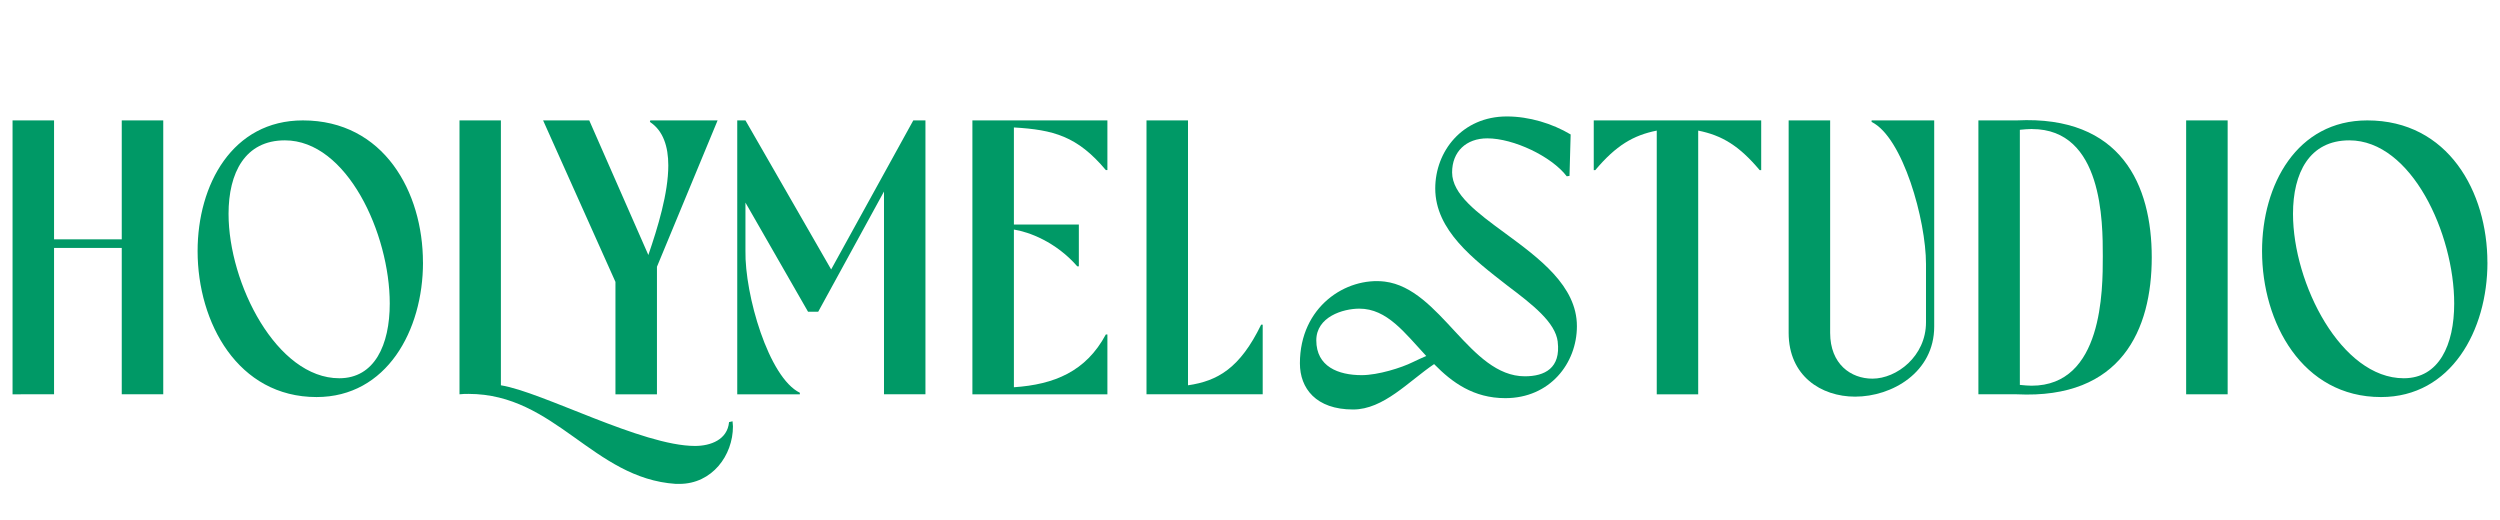
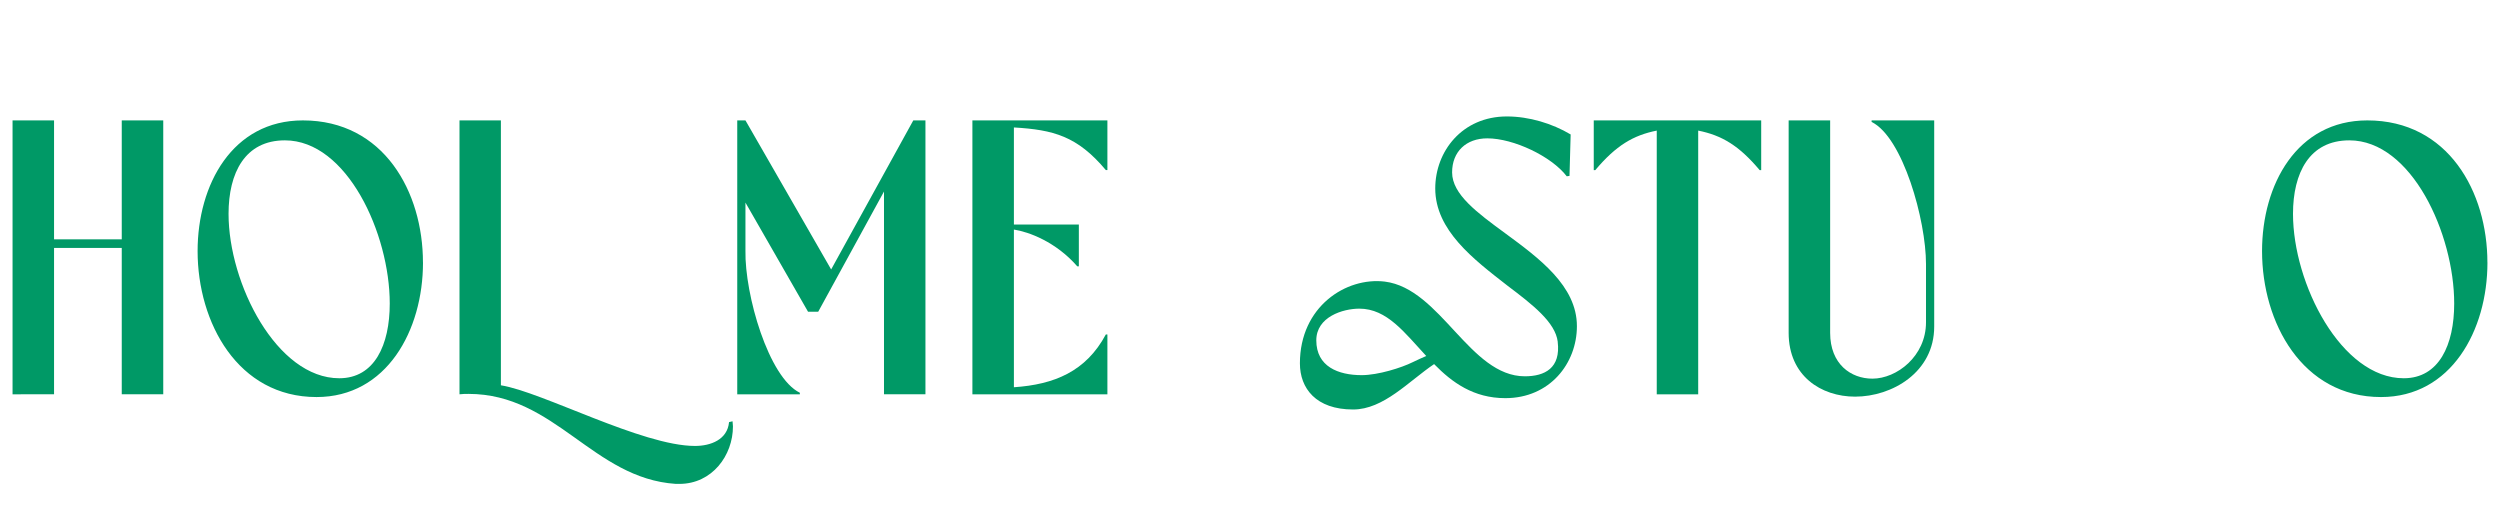
<svg xmlns="http://www.w3.org/2000/svg" id="Calque_1" width="50" height="10.392" version="1.1" viewBox="0 0 50 10.392">
  <defs>
    <style>
      .st0 {
        fill: #096;
      }
    </style>
  </defs>
  <path class="st0" d="M.251,2.408h.83v2.379h1.354v-2.379h.83v5.478h-.83v-2.927h-1.354v2.927H.251V2.408Z" />
  <path class="st0" d="M8.46,5.249c0,1.362-.728,2.692-2.129,2.692-1.573,0-2.379-1.487-2.379-2.919,0-1.33.696-2.614,2.105-2.614,1.62,0,2.402,1.432,2.402,2.841ZM4.571,4.278c0,1.393.963,3.287,2.215,3.287.704,0,1.009-.665,1.009-1.495,0-1.393-.853-3.263-2.097-3.263-.798,0-1.127.649-1.127,1.471Z" />
  <path class="st0" d="M9.188,2.408h.83v5.298c.829.133,2.825,1.213,3.882,1.213.313,0,.649-.125.681-.477l.07-.016c0,.031.008.07.008.102,0,.579-.415,1.15-1.072,1.15h-.07c-1.659-.11-2.41-1.8-4.147-1.8-.055,0-.117,0-.18.008V2.408Z" />
-   <path class="st0" d="M12.31,5.64l-1.448-3.232h.923l1.182,2.692c.188-.548.399-1.236.399-1.792,0-.376-.102-.696-.368-.869l.008-.031h1.346l-1.213,2.927v2.551h-.83v-2.246Z" />
  <path class="st0" d="M17.679,3.832l-1.315,2.403h-.203l-1.252-2.183v.962c-.016.876.462,2.536,1.088,2.841v.031h-1.252V2.408h.164l1.714,2.981,1.643-2.981h.243v5.478h-.829V3.832Z" />
  <path class="st0" d="M19.448,2.408h2.7v.994h-.031c-.571-.681-1.049-.806-1.839-.853v1.941h1.299v.837h-.031c-.43-.493-.97-.689-1.268-.736v3.154c.806-.055,1.44-.313,1.839-1.056h.031v1.197h-2.7V2.408Z" />
-   <path class="st0" d="M22.93,2.408h.83v5.298c.595-.086,1.041-.344,1.463-1.213h.031v1.393h-2.324V2.408Z" />
  <path class="st0" d="M31.155,6.837c-.047-.391-.501-.743-1.01-1.127-.673-.524-1.44-1.103-1.44-1.941,0-.743.54-1.44,1.432-1.44.446,0,.908.141,1.276.36l-.023.829-.055.008c-.305-.399-1.064-.759-1.589-.759-.423,0-.704.266-.704.681,0,.438.501.806,1.056,1.213.681.501,1.44,1.056,1.44,1.862,0,.743-.54,1.44-1.432,1.44-.634,0-1.064-.313-1.424-.681-.509.344-1.01.908-1.62.908-.743,0-1.064-.423-1.064-.923,0-1.135.923-1.729,1.698-1.635,1.119.141,1.698,1.894,2.801,1.894.399,0,.72-.164.657-.689ZM27.234,7.503c.329,0,.798-.149,1.017-.258.102-.047.196-.094.274-.125-.43-.462-.783-.947-1.338-.947-.329,0-.861.164-.861.634,0,.524.438.696.908.696Z" />
  <path class="st0" d="M33.135,2.612c-.47.094-.814.297-1.229.79h-.031v-.994h3.349v.994h-.031c-.415-.493-.759-.696-1.229-.79v5.274h-.829V2.612Z" />
  <path class="st0" d="M37.103,7.933c-.681,0-1.33-.415-1.33-1.276V2.408h.83v4.249c0,.626.415.916.845.916.485,0,1.072-.446,1.072-1.127v-1.166c0-.876-.462-2.535-1.088-2.841v-.031h1.252v4.124c0,.916-.845,1.401-1.581,1.401Z" />
-   <path class="st0" d="M39.568,2.408h.767c2.097-.102,2.7,1.299,2.7,2.739s-.603,2.841-2.7,2.739h-.767V2.408ZM40.64,2.58c-.078,0-.157.008-.243.016v5.102c.086.008.164.016.235.016,1.424,0,1.424-1.909,1.424-2.59s0-2.543-1.416-2.543Z" />
-   <path class="st0" d="M43.723,2.408h.83v5.478h-.83V2.408Z" />
  <path class="st0" d="M49.749,5.249c0,1.362-.728,2.692-2.129,2.692-1.573,0-2.379-1.487-2.379-2.919,0-1.33.696-2.614,2.105-2.614,1.62,0,2.402,1.432,2.402,2.841ZM45.86,4.278c0,1.393.963,3.287,2.215,3.287.704,0,1.009-.665,1.009-1.495,0-1.393-.853-3.263-2.097-3.263-.798,0-1.127.649-1.127,1.471Z" />
</svg>